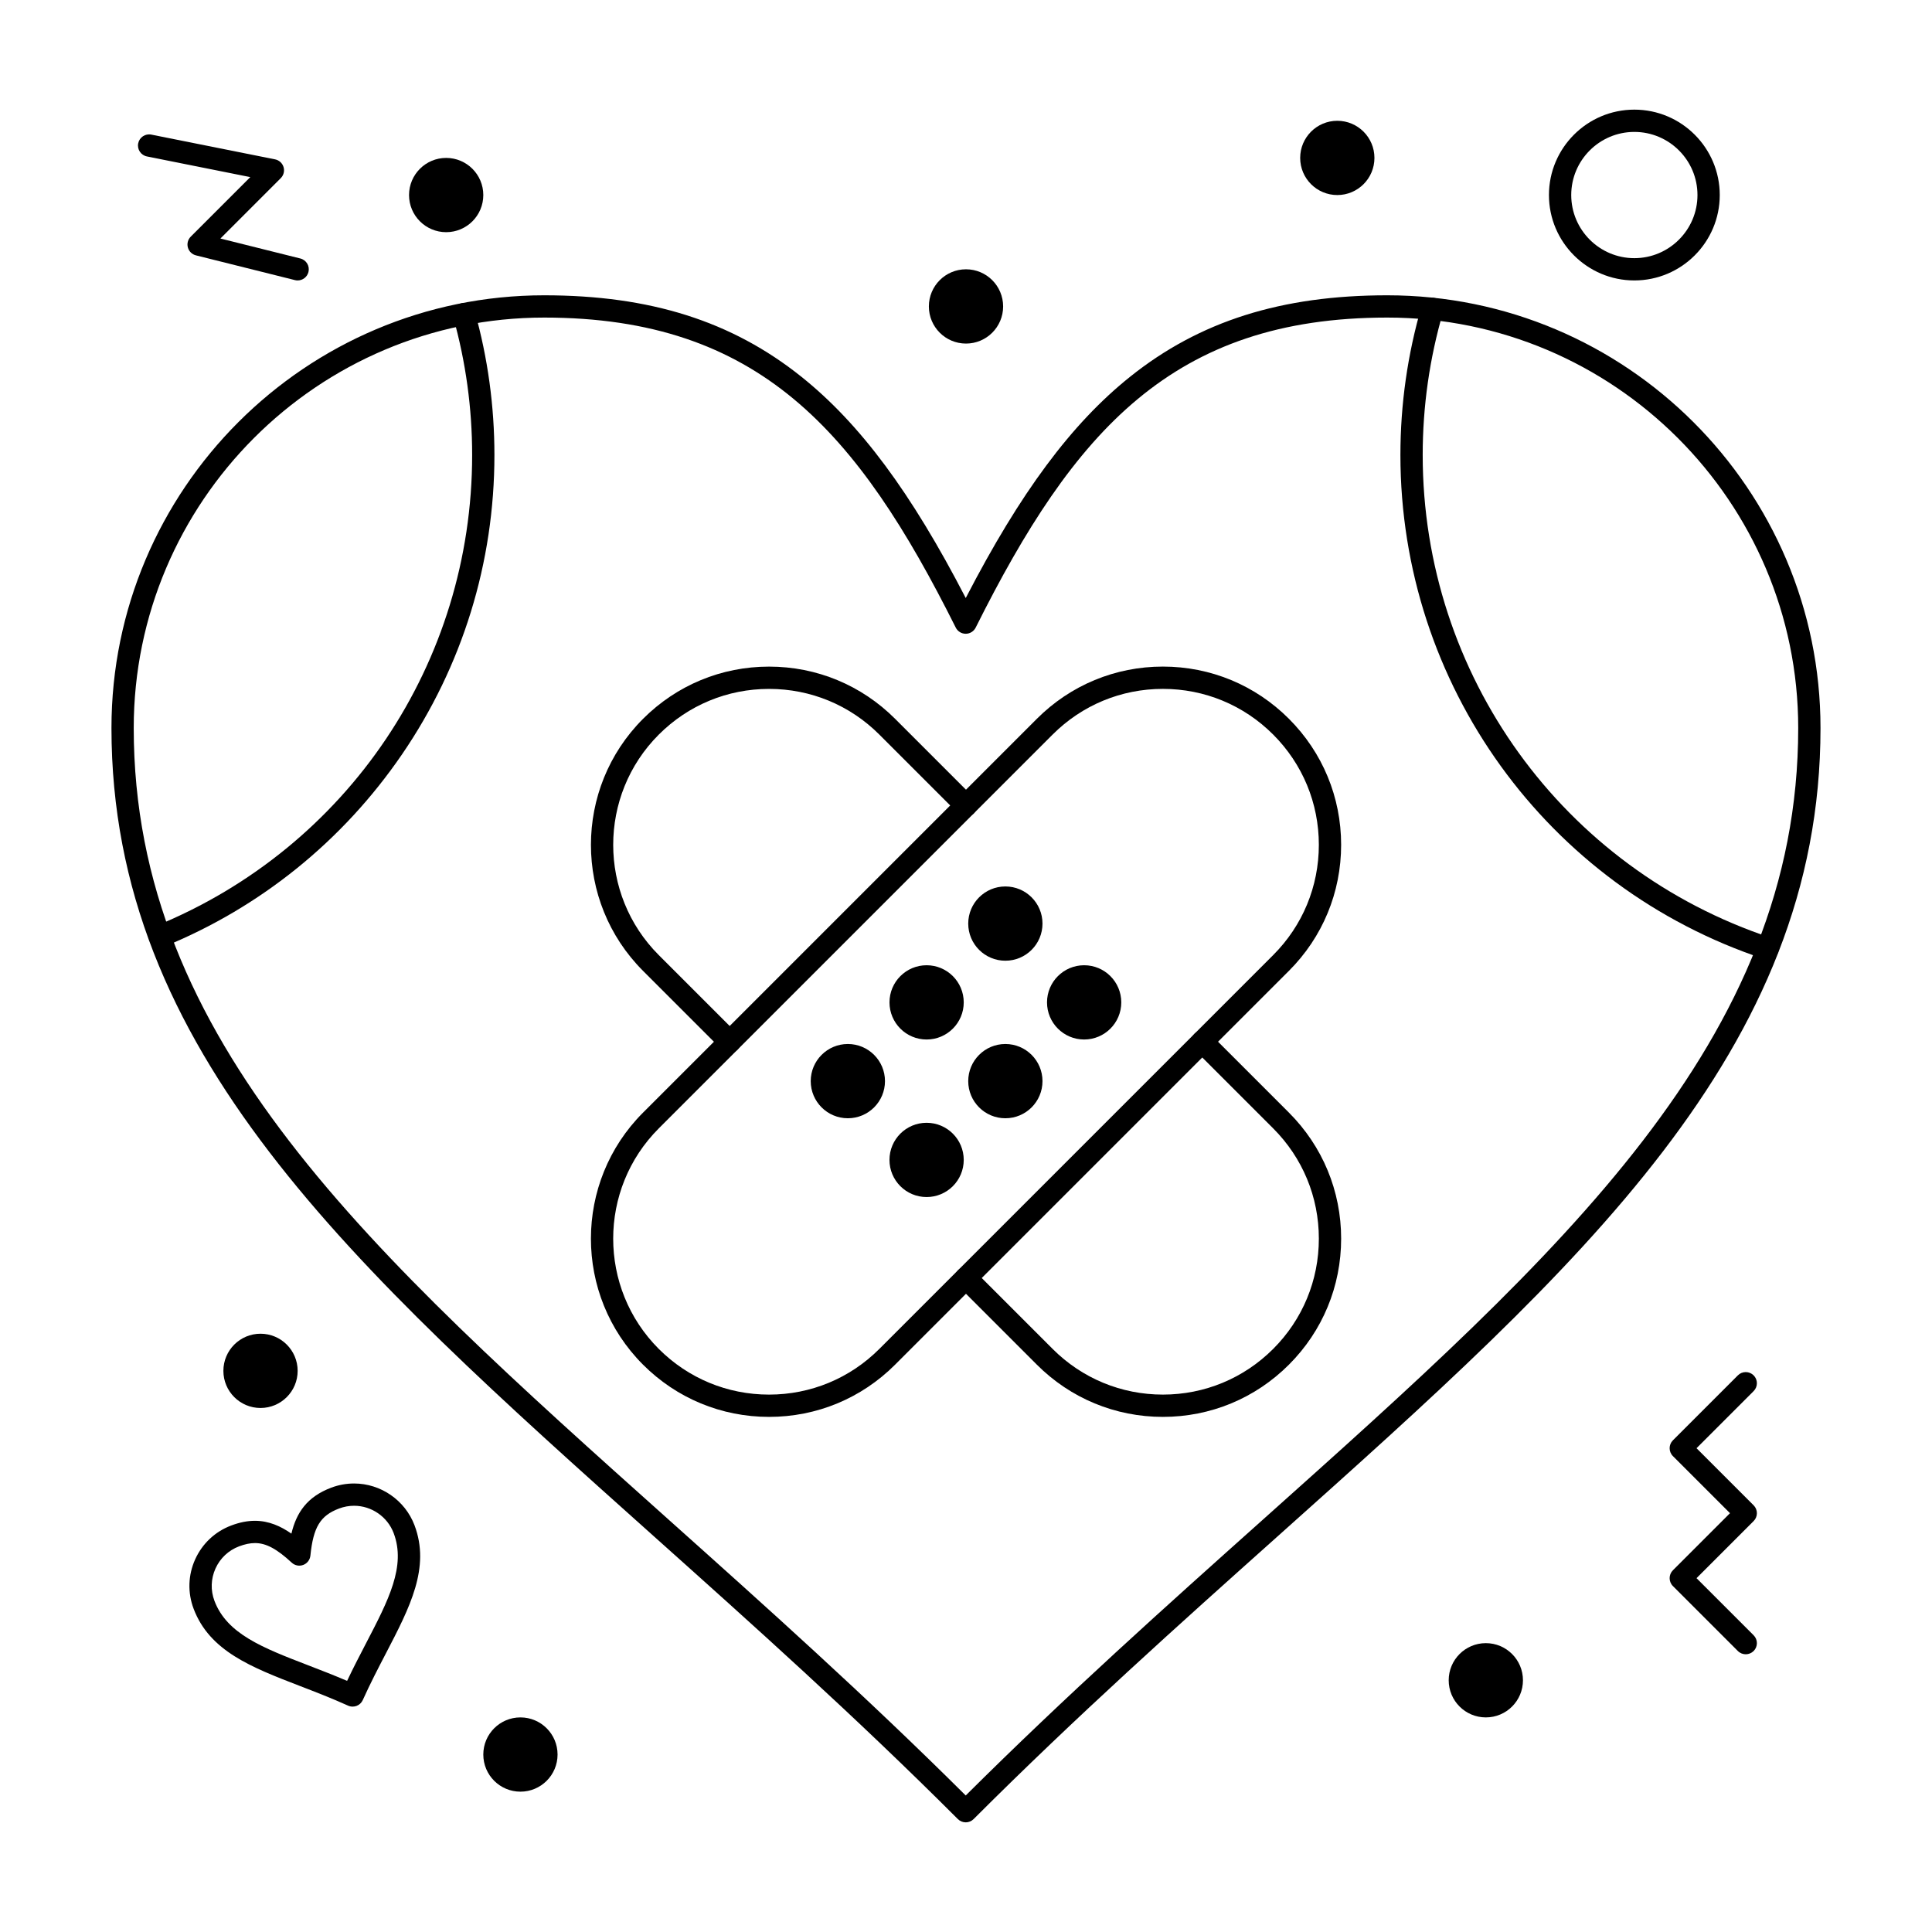
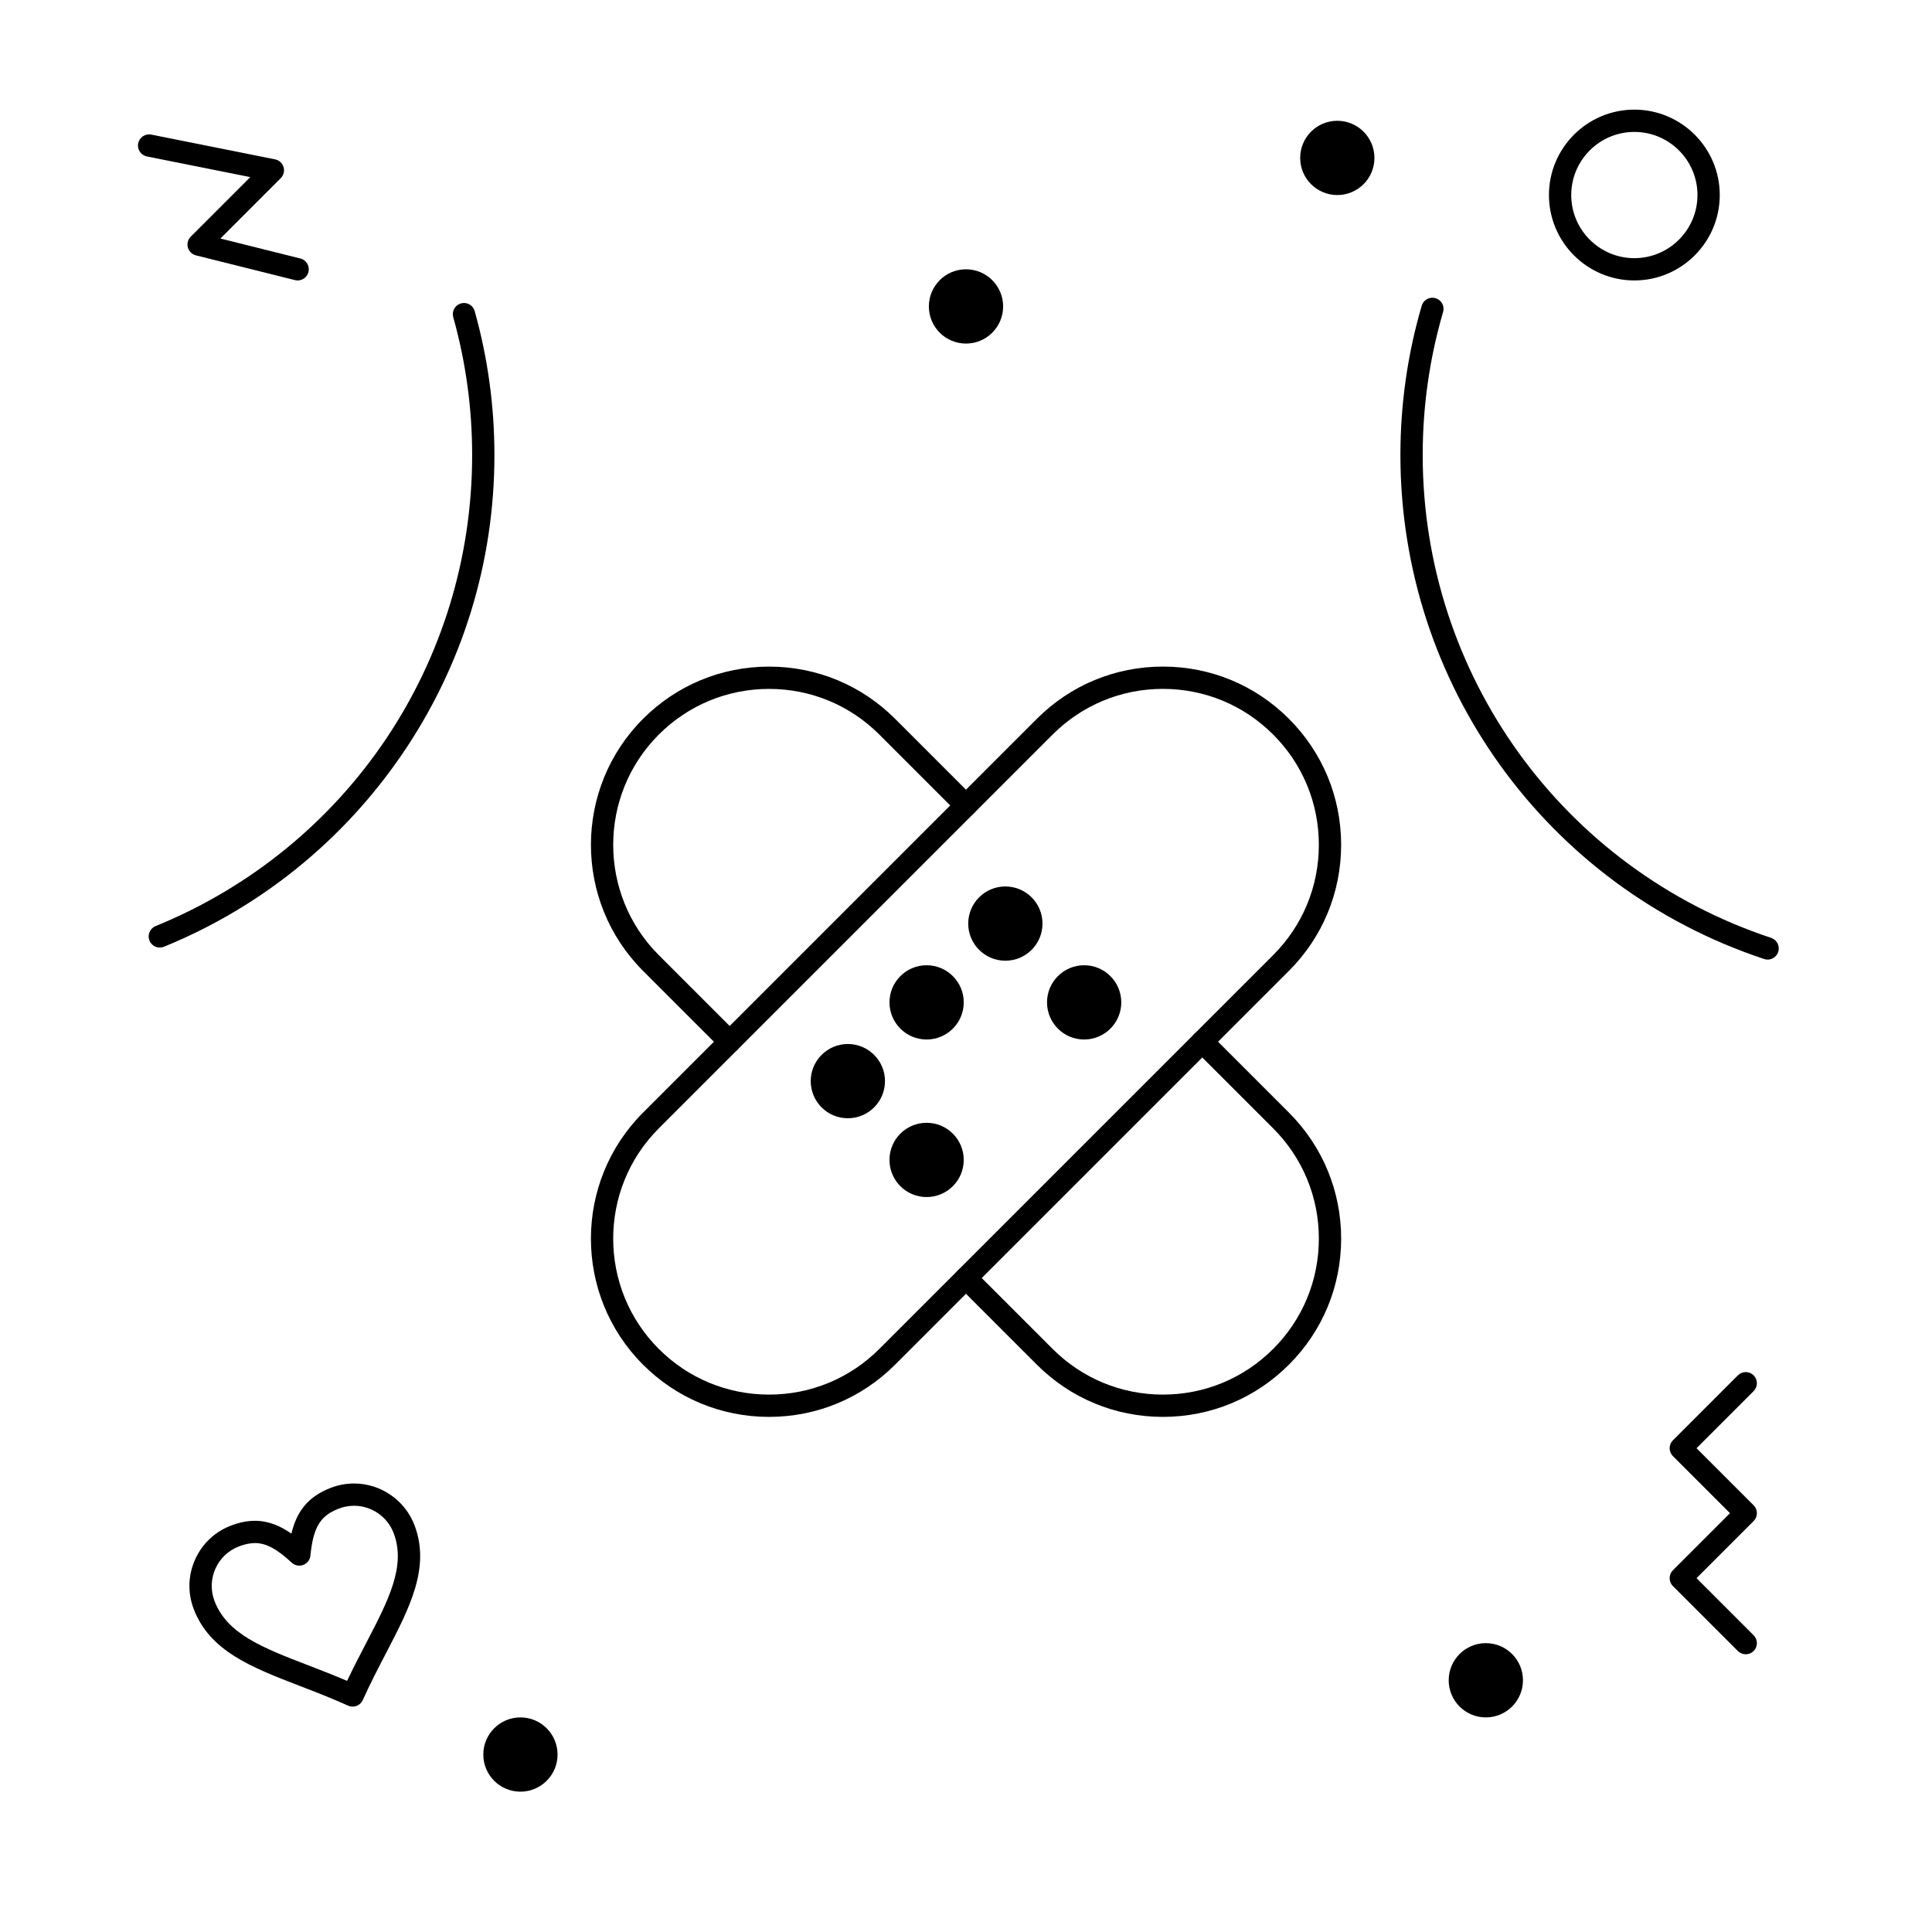
<svg xmlns="http://www.w3.org/2000/svg" fill="#000000" width="800px" height="800px" version="1.1" viewBox="144 144 512 512">
  <g>
    <path d="m420.27 388.76c0 5.438-4.402 9.84-9.84 9.84-5.434 0-9.84-4.402-9.84-9.84 0-5.434 4.406-9.84 9.84-9.84 5.438 0 9.84 4.406 9.84 9.84" />
    <path d="m441.15 409.64c0 5.434-4.406 9.84-9.84 9.84s-9.84-4.406-9.84-9.84c0-5.434 4.406-9.84 9.84-9.84s9.84 4.406 9.84 9.84" />
    <path d="m399.4 409.64c0 5.434-4.402 9.84-9.836 9.84s-9.84-4.406-9.84-9.84c0-5.434 4.406-9.84 9.84-9.84s9.836 4.406 9.836 9.84" />
-     <path d="m420.27 430.51c0 5.434-4.402 9.84-9.84 9.84-5.434 0-9.84-4.406-9.84-9.84 0-5.434 4.406-9.84 9.84-9.84 5.438 0 9.84 4.406 9.84 9.84" />
    <path d="m378.53 430.51c0 5.434-4.406 9.84-9.84 9.84s-9.84-4.406-9.84-9.84c0-5.434 4.406-9.84 9.84-9.84s9.84 4.406 9.84 9.84" />
    <path d="m399.4 451.39c0 5.434-4.406 9.84-9.84 9.84-5.438 0-9.84-4.406-9.84-9.84 0-5.438 4.402-9.84 9.84-9.84 5.434 0 9.84 4.402 9.84 9.84" />
    <path d="m337.38 423.03c-0.754 0-1.512-0.289-2.09-0.863l-20.875-20.875c-18.414-18.414-18.414-48.379 0-66.797 8.922-8.922 20.781-13.836 33.398-13.836 12.617 0 24.477 4.914 33.398 13.836l20.875 20.875c1.152 1.152 1.152 3.023 0 4.176-1.152 1.152-3.023 1.152-4.176 0l-20.875-20.875c-7.805-7.805-18.184-12.105-29.223-12.105-11.039 0-21.418 4.301-29.223 12.105-16.113 16.113-16.113 42.332 0 58.445l20.875 20.875c1.152 1.152 1.152 3.023 0 4.176-0.574 0.574-1.328 0.863-2.086 0.863z" />
    <path d="m347.81 519.49c-12.617 0-24.477-4.914-33.398-13.836-18.414-18.414-18.414-48.379 0-66.797l104.37-104.37c8.922-8.922 20.781-13.836 33.398-13.836 12.617 0 24.477 4.914 33.398 13.836s13.836 20.781 13.836 33.398c0 12.617-4.914 24.477-13.836 33.398l-104.37 104.37c-8.922 8.922-20.781 13.836-33.398 13.836zm104.37-192.93c-11.039 0-21.418 4.301-29.223 12.105l-104.37 104.37c-16.113 16.113-16.113 42.332 0 58.445 7.805 7.805 18.184 12.105 29.223 12.105s21.418-4.301 29.223-12.105l104.37-104.37c7.805-7.805 12.105-18.184 12.105-29.223 0-11.039-4.301-21.418-12.105-29.223-7.805-7.805-18.184-12.102-29.223-12.102z" />
    <path d="m452.18 519.49c-12.617 0-24.477-4.914-33.398-13.836l-20.875-20.875c-1.152-1.152-1.152-3.023 0-4.176 1.152-1.152 3.019-1.152 4.176 0l20.875 20.875c7.809 7.805 18.184 12.105 29.223 12.105 11.039 0 21.418-4.301 29.223-12.105 7.805-7.805 12.105-18.184 12.105-29.223 0-11.039-4.301-21.418-12.105-29.223l-20.875-20.875c-1.152-1.152-1.152-3.023 0-4.176s3.019-1.152 4.176 0l20.875 20.875c8.922 8.922 13.836 20.781 13.836 33.398 0 12.617-4.914 24.477-13.836 33.395-8.922 8.926-20.781 13.84-33.398 13.84z" />
    <path d="m612.44 398.3c-0.309 0-0.621-0.047-0.93-0.152-57.652-19.117-96.387-72.801-96.387-133.57 0-13.438 1.898-26.742 5.644-39.555 0.457-1.566 2.09-2.465 3.66-2.004 1.566 0.457 2.465 2.098 2.004 3.664-3.582 12.27-5.402 25.02-5.402 37.895 0 58.227 37.109 109.66 92.34 127.97 1.547 0.512 2.387 2.184 1.871 3.731-0.41 1.242-1.566 2.023-2.801 2.023z" />
    <path d="m186.35 395.11c-1.164 0-2.266-0.691-2.734-1.836-0.617-1.508 0.105-3.234 1.617-3.848 50.961-20.805 83.891-69.812 83.891-124.85 0-12.398-1.688-24.691-5.012-36.531-0.441-1.57 0.473-3.199 2.043-3.641 1.57-0.441 3.199 0.473 3.641 2.043 3.473 12.359 5.231 25.188 5.231 38.129 0 28.504-8.48 55.957-24.523 79.387-15.664 22.875-37.465 40.488-63.043 50.93-0.359 0.148-0.738 0.219-1.109 0.219z" />
-     <path d="m399.93 626.94c-0.781 0-1.535-0.312-2.086-0.863-27.344-27.344-54.332-51.48-80.434-74.828-80.383-71.895-143.87-128.68-143.87-214.32 0-63.23 51.441-114.67 114.67-114.67 28.098 0 49.762 6.863 68.18 21.594 15.508 12.406 29.059 30.617 43.543 58.633 14.484-28.016 28.035-46.227 43.543-58.633 18.414-14.734 40.078-21.594 68.176-21.594 63.301 0 114.8 51.441 114.8 114.67 0 85.598-63.488 142.36-143.87 214.22-26.145 23.375-53.184 47.547-80.566 74.93-0.555 0.551-1.305 0.863-2.09 0.863zm-111.72-398.78c-59.977 0-108.77 48.793-108.77 108.77 0 83 62.621 139.01 141.9 209.92 25.5 22.809 51.844 46.367 78.586 72.973 26.781-26.641 53.176-50.238 78.719-73.074 79.277-70.875 141.9-126.86 141.9-209.82 0-59.977-48.852-108.77-108.9-108.77-56.875 0-83.062 30.125-109.08 82.16-0.5 1-1.523 1.633-2.641 1.633-1.117 0-2.141-0.633-2.641-1.633-26.012-52.035-52.203-82.16-109.08-82.16z" />
-     <path d="m222.88 507.29c0 5.434-4.406 9.84-9.84 9.84-5.438 0-9.84-4.406-9.84-9.84 0-5.434 4.402-9.84 9.84-9.84 5.434 0 9.84 4.406 9.84 9.84" />
    <path d="m291.76 608.97c0 5.438-4.406 9.84-9.84 9.84-5.434 0-9.84-4.402-9.84-9.84 0-5.434 4.406-9.84 9.84-9.84 5.434 0 9.84 4.406 9.84 9.84" />
-     <path d="m272.08 195.69c0 5.438-4.406 9.84-9.84 9.84-5.434 0-9.84-4.402-9.84-9.84 0-5.434 4.406-9.84 9.84-9.84 5.434 0 9.84 4.406 9.84 9.84" />
    <path d="m508.24 185.85c0 5.438-4.406 9.84-9.84 9.84-5.434 0-9.84-4.402-9.84-9.84 0-5.434 4.406-9.84 9.84-9.84 5.434 0 9.84 4.406 9.84 9.84" />
    <path d="m409.84 225.21c0 5.434-4.406 9.84-9.84 9.84-5.438 0-9.84-4.406-9.84-9.84 0-5.438 4.402-9.844 9.84-9.844 5.434 0 9.84 4.406 9.84 9.844" />
    <path d="m547.6 589.29c0 5.438-4.402 9.84-9.84 9.84-5.434 0-9.84-4.402-9.84-9.84 0-5.434 4.406-9.84 9.84-9.84 5.438 0 9.84 4.406 9.84 9.84" />
    <path d="m237.45 596.27c-0.414 0-0.828-0.086-1.215-0.262-4.406-1.988-8.656-3.629-12.766-5.211-12.828-4.949-23.906-9.223-28.156-20.457-1.617-4.277-1.473-8.926 0.41-13.094 1.883-4.168 5.269-7.356 9.547-8.969 2.223-0.84 4.281-1.25 6.293-1.25 3.699 0 6.887 1.457 9.664 3.402 1.328-5.559 4.133-9.75 10.539-12.176 1.953-0.738 3.992-1.113 6.066-1.113 7.078 0 13.512 4.445 16.016 11.062 4.246 11.23-1.23 21.762-7.578 33.961-2.035 3.914-4.141 7.961-6.129 12.371-0.324 0.715-0.914 1.27-1.645 1.547-0.34 0.121-0.691 0.188-1.047 0.188zm-25.887-43.34c-1.285 0-2.66 0.285-4.203 0.867-2.801 1.059-5.019 3.144-6.254 5.879-1.23 2.731-1.328 5.777-0.27 8.578 3.316 8.766 12.777 12.414 24.758 17.035 3.356 1.297 6.809 2.625 10.391 4.16 1.672-3.531 3.383-6.816 5.047-10.016 5.926-11.391 10.605-20.387 7.293-29.145-1.641-4.336-5.856-7.246-10.492-7.246-1.355 0-2.695 0.246-3.977 0.73-4.977 1.883-6.824 4.918-7.598 12.488-0.113 1.113-0.848 2.066-1.891 2.461-1.047 0.398-2.227 0.168-3.047-0.594-4.004-3.695-6.828-5.199-9.758-5.199z" />
    <path d="m606.64 582.4c-0.754 0-1.512-0.289-2.086-0.863l-17.219-17.219c-1.152-1.152-1.152-3.023 0-4.176l15.133-15.133-15.133-15.133c-1.152-1.152-1.152-3.023 0-4.176l17.219-17.219c1.152-1.152 3.019-1.152 4.176 0 1.152 1.152 1.152 3.023 0 4.176l-15.133 15.133 15.133 15.133c1.152 1.152 1.152 3.023 0 4.176l-15.133 15.133 15.133 15.133c1.152 1.152 1.152 3.023 0 4.176-0.582 0.57-1.336 0.859-2.09 0.859z" />
    <path d="m222.88 218.32c-0.238 0-0.477-0.027-0.719-0.09l-26.242-6.559c-1.031-0.258-1.844-1.051-2.129-2.078-0.285-1.023 0.004-2.125 0.758-2.875l15.781-15.781-27.391-5.477c-1.598-0.32-2.637-1.875-2.316-3.473 0.32-1.598 1.879-2.633 3.473-2.316l32.801 6.559c1.066 0.215 1.93 0.996 2.246 2.039s0.031 2.172-0.738 2.941l-15.992 16 21.184 5.293c1.582 0.395 2.543 2 2.148 3.578-0.336 1.344-1.539 2.238-2.863 2.238z" />
    <path d="m577.12 218.32c-12.48 0-22.633-10.152-22.633-22.633s10.152-22.633 22.633-22.633c12.48 0 22.633 10.152 22.633 22.633s-10.152 22.633-22.633 22.633zm0-39.359c-9.223 0-16.727 7.504-16.727 16.727s7.504 16.727 16.727 16.727c9.223 0 16.727-7.504 16.727-16.727 0.004-9.223-7.5-16.727-16.727-16.727z" />
  </g>
</svg>